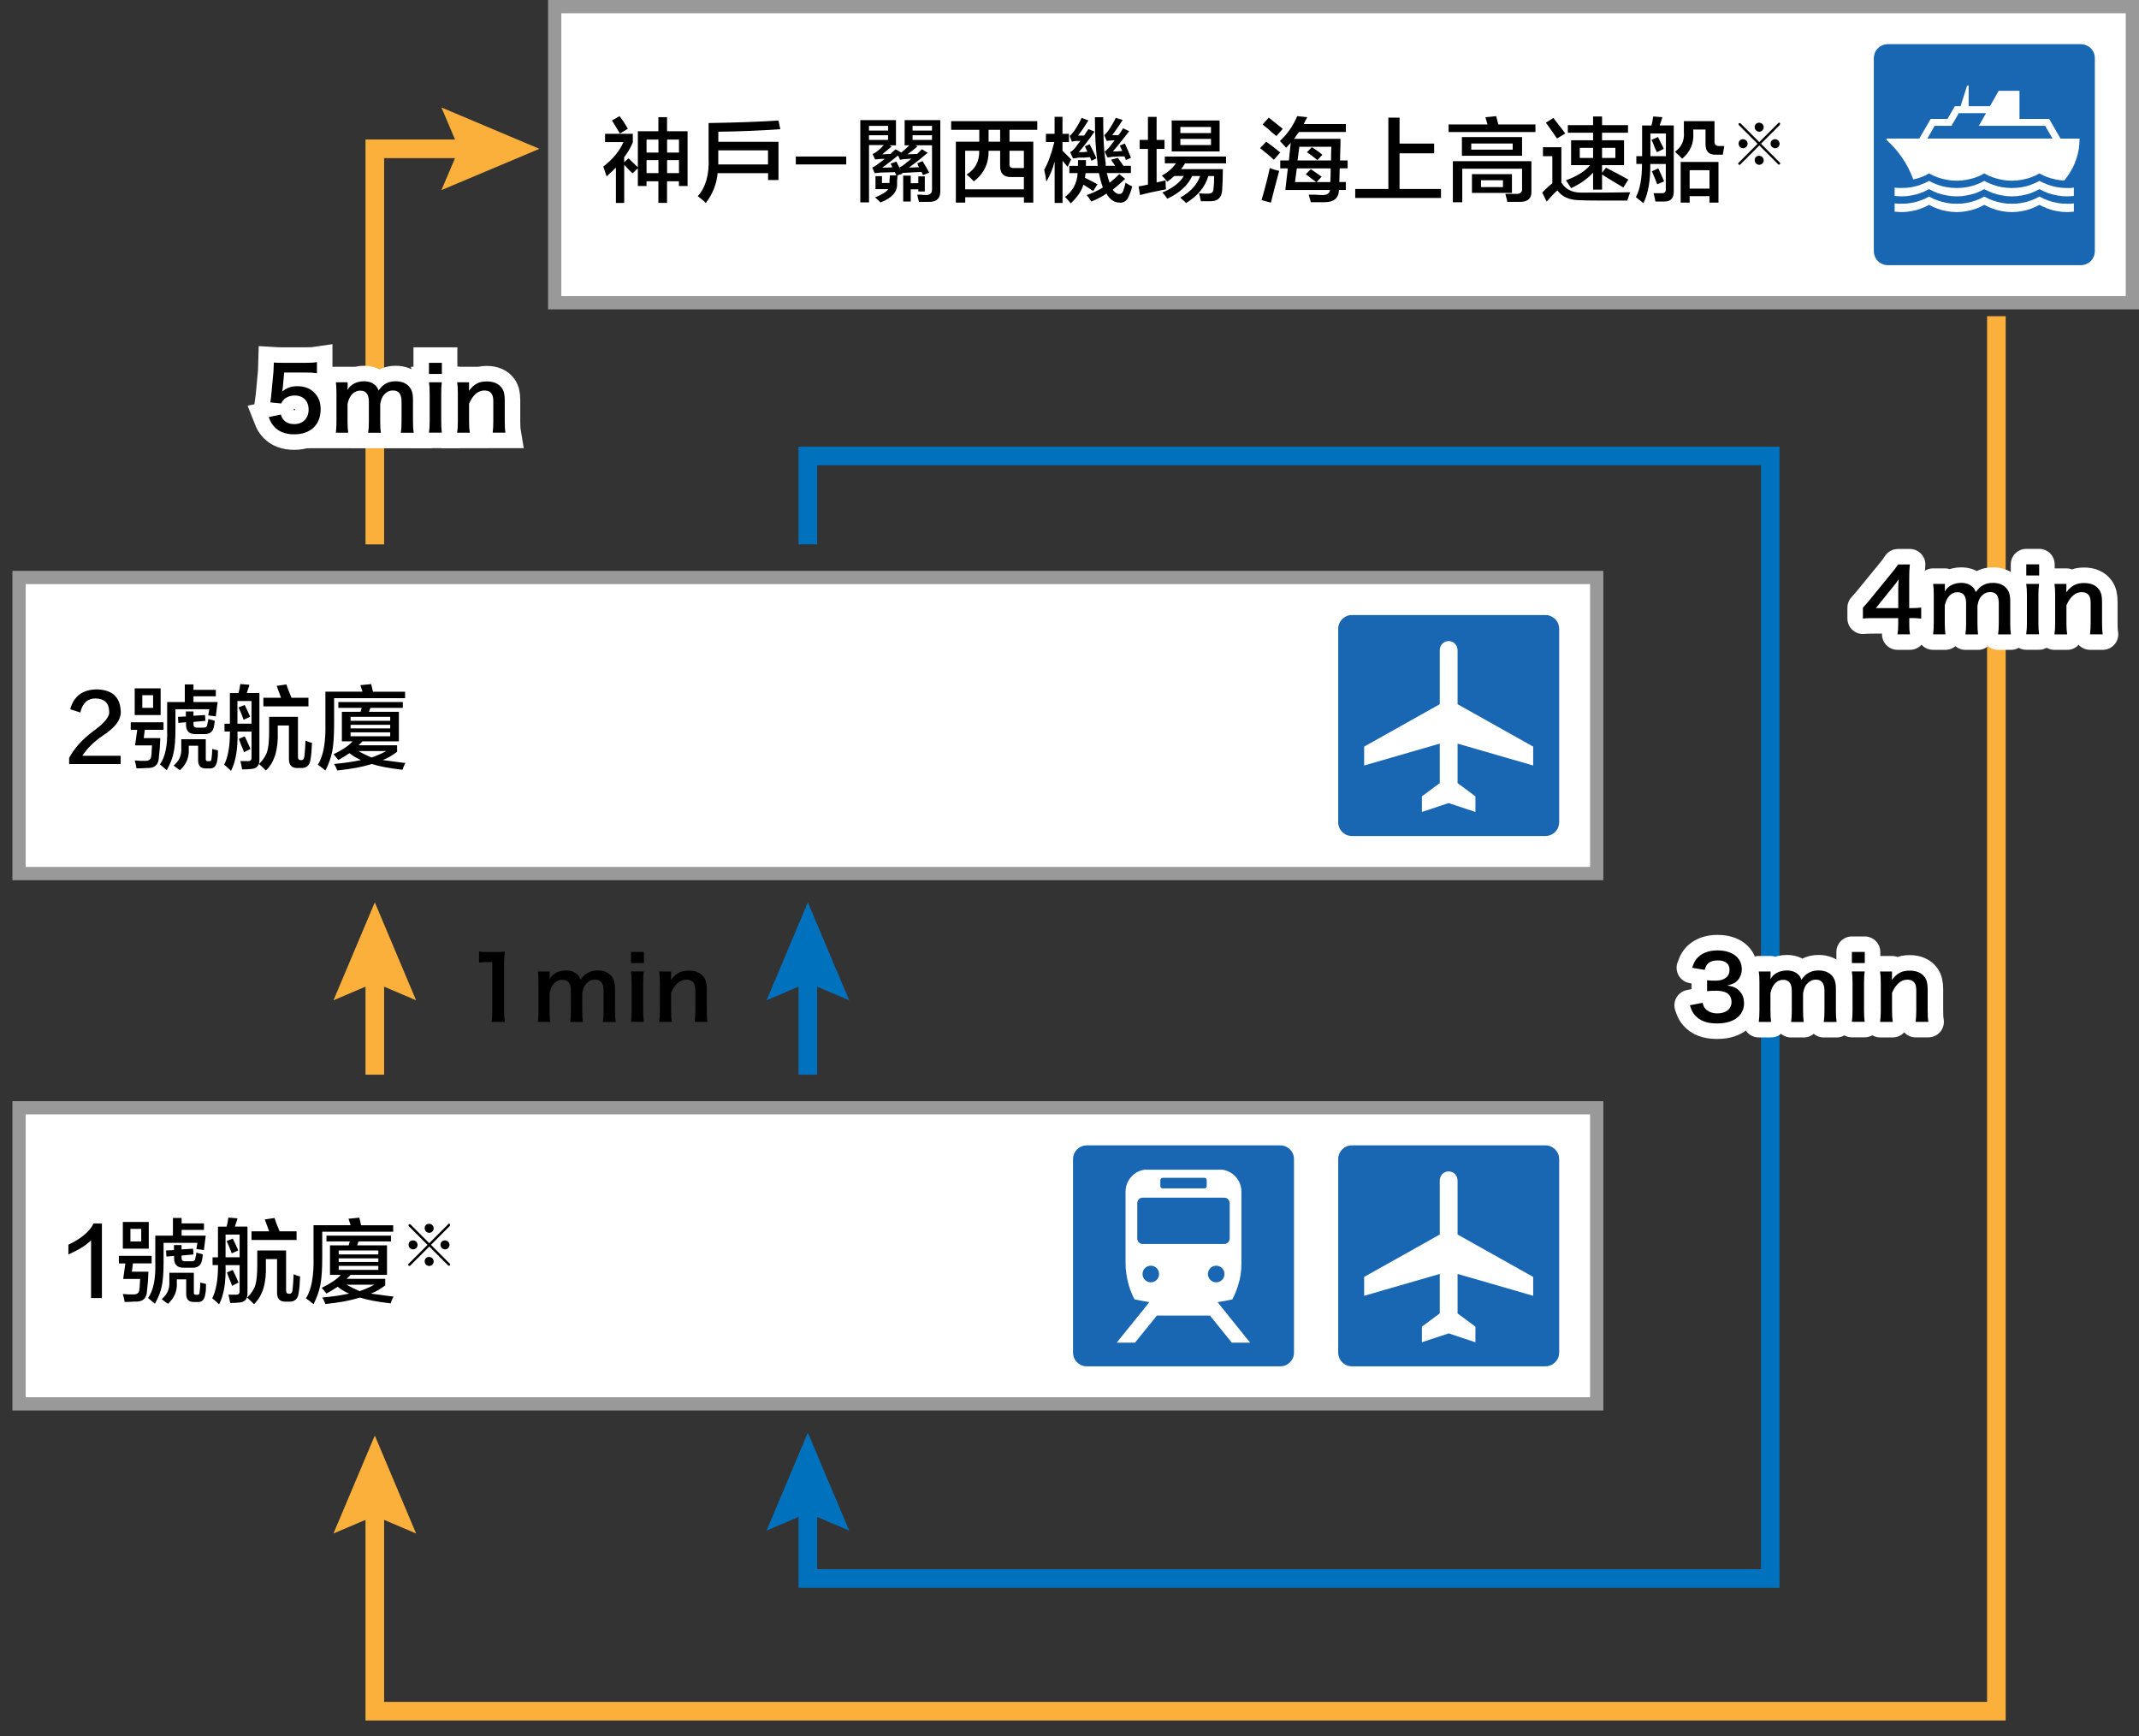
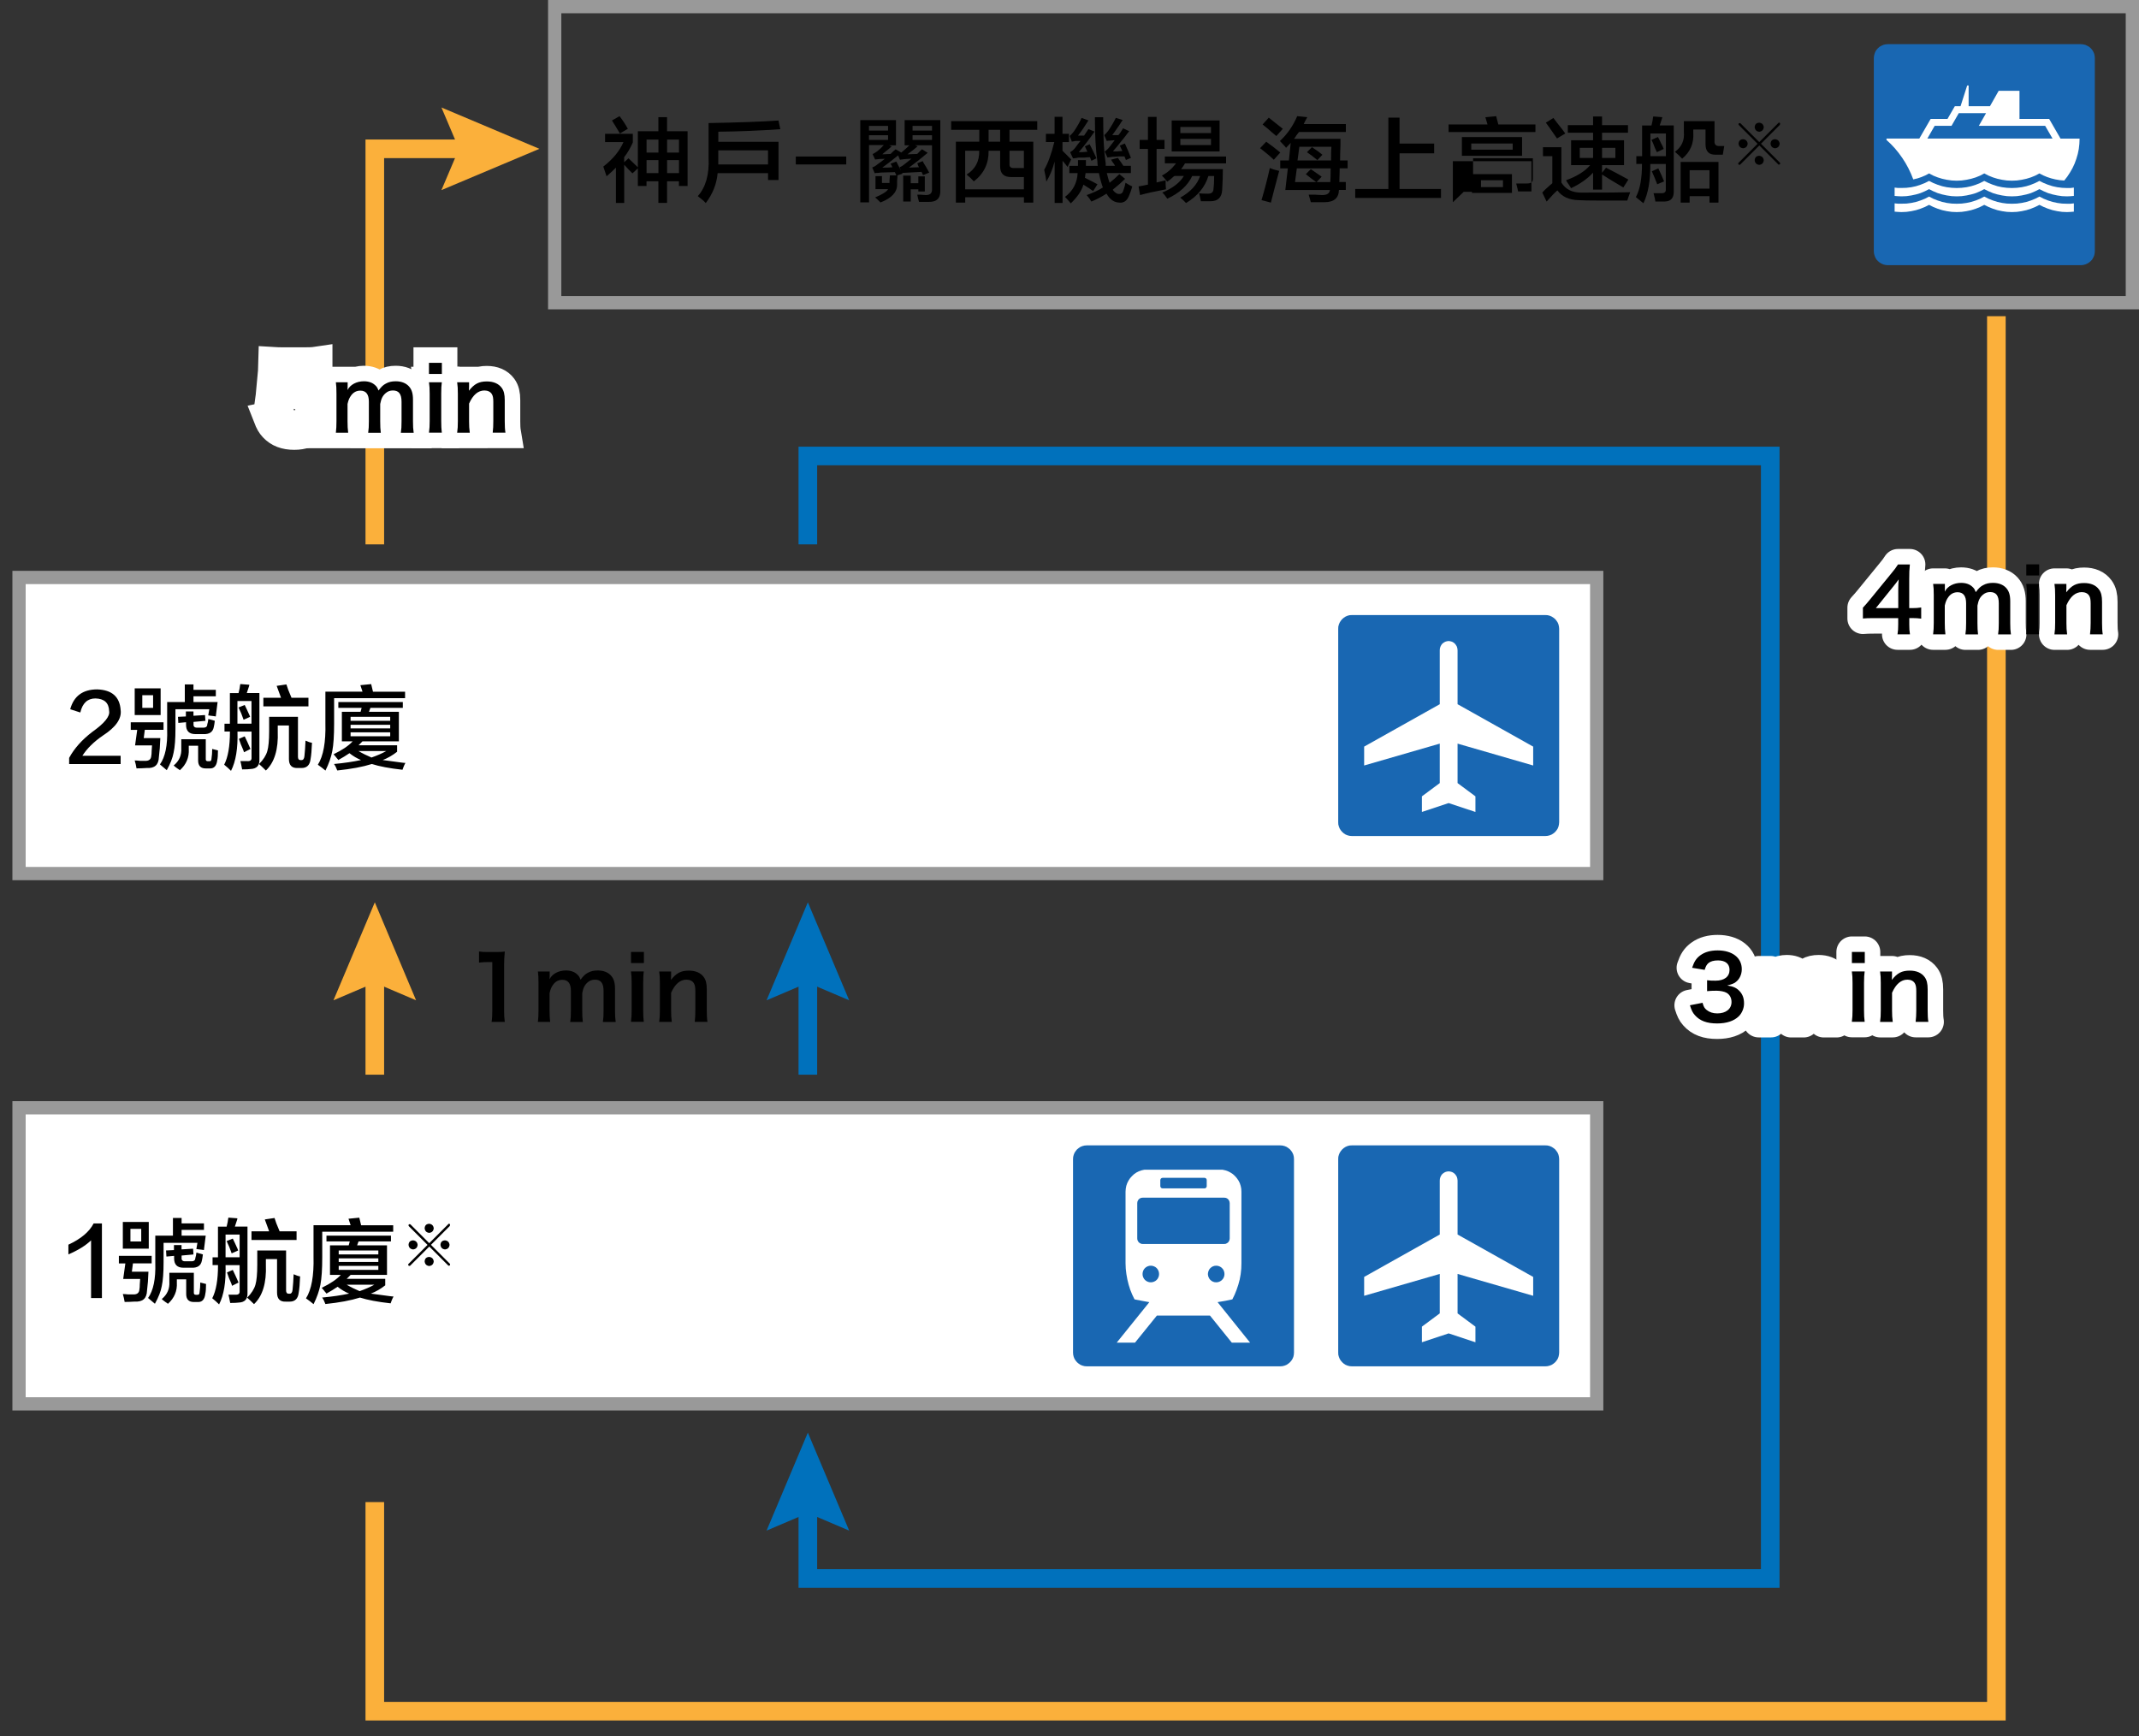
<svg xmlns="http://www.w3.org/2000/svg" id="_レイヤー_1" data-name="レイヤー 1" width="400" height="324.64" viewBox="0 0 400 324.64">
  <rect x="0" y="0" width="400" height="324.64" fill="#333333" stroke="none" />
  <defs>
    <style>
      .cls-1 {
        fill: #1967b2;
      }

      .cls-1, .cls-2, .cls-3, .cls-4, .cls-5, .cls-6, .cls-7 {
        stroke-width: 0px;
      }

      .cls-2, .cls-8, .cls-9, .cls-10, .cls-11 {
        fill: none;
      }

      .cls-8, .cls-9 {
        stroke: #fff;
        stroke-width: 5.8px;
      }

      .cls-3 {
        fill: #fbb03b;
      }

      .cls-4 {
        fill: #999;
      }

      .cls-5 {
        fill: #000;
      }

      .cls-9 {
        stroke-linecap: round;
        stroke-linejoin: round;
      }

      .cls-10 {
        stroke: #0071bc;
      }

      .cls-10, .cls-11 {
        stroke-miterlimit: 10;
        stroke-width: 3.48px;
      }

      .cls-6 {
        fill: #fff;
      }

      .cls-11 {
        stroke: #fbb03b;
      }

      .cls-7 {
        fill: #0071bc;
      }
    </style>
  </defs>
  <rect class="cls-2" width="400" height="324.64" />
  <g>
-     <rect class="cls-6" x="103.73" y="1.24" width="295.03" height="55.37" />
    <path class="cls-4" d="M397.52,2.48v52.89H104.97V2.48h292.55M400,0H102.49v57.85h297.51V0h0Z" />
  </g>
  <g>
    <polygon class="cls-1" points="353 49.59 352.58 49.55 352.19 49.45 351.82 49.29 351.47 49.07 351.18 48.82 350.91 48.53 350.7 48.18 350.56 47.82 350.45 47.42 350.41 47 350.41 10.84 350.45 10.43 350.56 10.02 350.7 9.65 350.91 9.32 351.18 9.02 351.47 8.76 351.82 8.56 352.19 8.39 352.58 8.3 353 8.26 389.15 8.26 389.56 8.3 389.96 8.39 390.33 8.56 390.68 8.76 390.98 9.02 391.24 9.32 391.44 9.65 391.61 10.02 391.7 10.43 391.74 10.84 391.74 47 391.7 47.42 391.61 47.82 391.44 48.18 391.24 48.53 390.98 48.82 390.68 49.07 390.33 49.29 389.96 49.45 389.56 49.55 389.15 49.59 353 49.59" />
    <path class="cls-6" d="M354.3,35.08l.63.07h.65s.93-.03.93-.03l.91-.11.88-.19.84-.27.83-.33.77-.39.78.39.83.33.84.27.88.19.91.11.93.04.93-.04.9-.11.88-.19.86-.27.81-.33.77-.39.8.39.82.33.84.27.88.19.9.11.93.04.93-.04.9-.11.88-.19.85-.27.81-.33.78-.39.79.39.82.33.85.27.88.19.89.11.93.04h.65s.63-.08.63-.08v1.56l-.63.05-.65.03-.93-.04-.89-.13-.88-.19-.85-.25-.82-.35-.79-.39-.78.39-.81.35-.85.25-.88.19-.9.13-.93.04-.93-.04-.9-.13-.88-.19-.84-.25-.82-.35-.8-.39-.77.39-.81.35-.86.25-.88.19-.9.13-.93.04-.93-.04-.91-.13-.88-.19-.84-.25-.83-.35-.78-.39-.77.39-.83.35-.84.25-.88.19-.91.13-.93.04-.65-.03-.63-.05v-1.56ZM354.3,38.03l.63.06h.65s.93-.02.93-.02l.91-.12.88-.19.84-.27.83-.33.77-.4.78.4.83.33.84.27.88.19.91.12.93.03.93-.03.9-.12.88-.19.86-.27.81-.33.77-.4.8.4.82.33.84.27.88.19.9.12.93.03.93-.03.9-.12.88-.19.85-.27.81-.33.78-.4.79.4.82.33.85.27.88.19.89.12.93.03h.65s.63-.07.63-.07v1.55l-.63.05-.65.03-.93-.04-.89-.13-.88-.19-.85-.27-.82-.33-.79-.39-.78.39-.81.33-.85.27-.88.19-.9.13-.93.04-.93-.04-.9-.13-.88-.19-.84-.27-.82-.33-.8-.39-.77.39-.81.33-.86.27-.88.19-.9.13-.93.04-.93-.04-.91-.13-.88-.19-.84-.27-.83-.33-.78-.39-.77.39-.83.33-.84.27-.88.19-.91.13-.93.04-.65-.03-.63-.05v-1.55Z" />
    <path class="cls-6" d="M360.42,25.91l1.37-2.38h3.15l1.36-2.37h5.1l-1.35,2.37h12.4l1.38,2.38h-23.41ZM385.32,25.91l-2.12-3.67h-5.55v-5.26h-3.89l-1.63,2.88h-3.99v-3.87h-.27l-1.24,3.87h-1.07l-1.37,2.38h-3.15l-2.12,3.67h-6.14v.26l.82.77.76.81.71.87.66.91.6.94.55,1,.48,1.02.43,1.06.78-.19.75-.25.73-.31.7-.37.77.41.83.33.84.26.88.19.91.13.93.04.93-.04.9-.13.88-.19.86-.26.81-.33.78-.41.79.41.82.33.84.26.88.19.9.13.93.04.93-.04.9-.13.88-.19.85-.26.81-.33.78-.41.71.37.74.31.77.25.77.19.82.14.83.07.57-.73.51-.78.46-.8.4-.86.32-.88.27-.92.19-.93.11-.96.04-.98h-3.58Z" />
  </g>
  <g>
    <rect class="cls-6" x="3.56" y="107.99" width="295.03" height="55.37" />
    <path class="cls-4" d="M297.35,109.23v52.89H4.8v-52.89h292.55M299.83,106.75H2.32v57.85h297.51v-57.85h0Z" />
  </g>
  <g>
    <rect class="cls-6" x="3.56" y="207.16" width="295.03" height="55.37" />
    <path class="cls-4" d="M297.35,208.4v52.89H4.8v-52.89h292.55M299.83,205.92H2.32v57.85h297.51v-57.85h0Z" />
  </g>
  <g>
    <polygon class="cls-1" points="203.24 255.51 202.82 255.48 202.42 255.38 202.05 255.23 201.72 255.01 201.41 254.75 201.16 254.45 200.94 254.12 200.79 253.75 200.69 253.34 200.66 252.94 200.66 216.77 200.69 216.34 200.79 215.95 200.94 215.58 201.16 215.25 201.41 214.94 201.72 214.69 202.05 214.47 202.42 214.32 202.82 214.22 203.24 214.19 239.4 214.19 239.82 214.22 240.22 214.32 240.59 214.47 240.92 214.69 241.23 214.94 241.49 215.25 241.7 215.58 241.86 215.95 241.95 216.34 241.98 216.77 241.98 252.94 241.95 253.34 241.86 253.75 241.7 254.12 241.49 254.45 241.23 254.75 240.92 255.01 240.59 255.23 240.22 255.38 239.82 255.48 239.4 255.51 203.24 255.51" />
    <path class="cls-6" d="M225.88,238.25l.04-.31.09-.3.14-.27.19-.23.23-.19.26-.14.28-.09.32-.03.31.03.29.09.26.14.23.19.2.23.14.27.09.3.03.31-.03.32-.09.28-.14.27-.2.23-.23.19-.26.14-.29.09-.31.03-.32-.03-.28-.09-.26-.14-.23-.19-.19-.23-.14-.27-.09-.28-.04-.32ZM215.21,239.8l-.32-.03-.28-.09-.27-.14-.23-.19-.19-.23-.14-.27-.09-.28-.03-.32.03-.31.09-.3.14-.27.19-.23.23-.19.27-.14.28-.09.32-.03.3.03.29.09.27.14.23.19.19.23.14.27.09.3.03.31-.03.32-.09.28-.14.27-.19.23-.23.19-.27.14-.29.09-.3.03ZM212.67,231.59v-6.6l.03-.27.11-.25.15-.21.22-.16.24-.1.28-.03h15.23l.28.03.25.1.2.16.16.21.1.25.04.27v6.6l-.04.28-.1.24-.16.22-.2.15-.25.12-.28.03h-15.23l-.28-.03-.24-.12-.22-.15-.15-.22-.11-.24-.03-.28ZM216.98,220.68l.04-.16.09-.14.13-.08.16-.04h7.85l.17.04.12.08.09.14.03.16v1.15l-.03.15-.09.13-.12.09-.17.03h-7.85l-.16-.03-.13-.09-.09-.13-.04-.15v-1.15ZM227.72,243.5l1.38-.23,1.35-.28.43-.88.37-.92.32-.95.26-.97.18-.99.11-1.03.03-1.04v-13.35l-.03-.56-.11-.54-.17-.52-.24-.47-.3-.44-.34-.39-.39-.36-.45-.3-.47-.24-.5-.18-.54-.12h-14.6l-.54.12-.51.18-.47.24-.43.3-.38.36-.35.39-.29.44-.24.47-.18.52-.1.54-.04.56v13.35l.04,1.04.12,1.02.18,1,.24.97.3.95.37.91.43.89,1.38.27,1.39.25-6.1,7.57h3.42l4.09-5.06h9.93l4.08,5.06h3.42l-6.07-7.56Z" />
  </g>
  <g>
    <polygon class="cls-1" points="252.82 156.34 252.4 156.31 252 156.21 251.63 156.06 251.29 155.84 251 155.58 250.74 155.28 250.53 154.95 250.38 154.58 250.27 154.18 250.25 153.76 250.25 117.59 250.27 117.17 250.38 116.77 250.53 116.41 250.74 116.08 251 115.77 251.29 115.52 251.63 115.3 252 115.14 252.4 115.04 252.82 115.02 288.99 115.02 289.39 115.04 289.8 115.14 290.17 115.3 290.51 115.52 290.82 115.77 291.07 116.08 291.29 116.41 291.44 116.77 291.53 117.17 291.57 117.59 291.57 153.76 291.53 154.18 291.44 154.58 291.29 154.95 291.07 155.28 290.82 155.58 290.51 155.84 290.17 156.06 289.8 156.21 289.39 156.31 288.99 156.34 252.82 156.34" />
    <polygon class="cls-6" points="270.9 119.87 271.23 119.92 271.55 120.01 271.83 120.17 272.07 120.37 272.27 120.63 272.44 120.92 272.53 121.25 272.57 121.6 272.57 131.69 286.71 139.62 286.71 143.15 272.57 139.06 272.57 146.44 275.91 148.92 275.91 151.84 270.9 150.18 265.9 151.84 265.9 148.92 269.24 146.44 269.24 139.06 255.1 143.15 255.1 139.62 269.24 131.69 269.24 121.6 269.27 121.25 269.37 120.92 269.52 120.63 269.72 120.37 269.98 120.17 270.26 120.01 270.56 119.92 270.9 119.87" />
  </g>
  <g>
    <polygon class="cls-1" points="252.82 255.51 252.4 255.48 252 255.38 251.63 255.23 251.29 255.01 251 254.75 250.74 254.45 250.53 254.12 250.38 253.75 250.27 253.35 250.25 252.94 250.25 216.76 250.27 216.34 250.38 215.94 250.53 215.58 250.74 215.25 251 214.94 251.29 214.69 251.63 214.47 252 214.31 252.4 214.21 252.82 214.19 288.99 214.19 289.39 214.21 289.8 214.31 290.17 214.47 290.51 214.69 290.82 214.94 291.07 215.25 291.29 215.58 291.44 215.94 291.53 216.34 291.57 216.76 291.57 252.94 291.53 253.35 291.44 253.75 291.29 254.12 291.07 254.45 290.82 254.75 290.51 255.01 290.17 255.23 289.8 255.38 289.39 255.48 288.99 255.51 252.82 255.51" />
    <polygon class="cls-6" points="270.9 219.05 271.23 219.09 271.55 219.18 271.83 219.34 272.07 219.54 272.27 219.8 272.44 220.09 272.53 220.43 272.57 220.77 272.57 230.86 286.71 238.79 286.71 242.32 272.57 238.23 272.57 245.61 275.91 248.09 275.91 251.01 270.9 249.35 265.9 251.01 265.9 248.09 269.24 245.61 269.24 238.23 255.1 242.32 255.1 238.79 269.24 230.86 269.24 220.77 269.27 220.43 269.37 220.09 269.52 219.8 269.72 219.54 269.98 219.34 270.26 219.18 270.56 219.09 270.9 219.05" />
  </g>
  <g>
    <polyline class="cls-11" points="70.09 101.8 70.09 27.83 88.41 27.83" />
    <polygon class="cls-3" points="82.55 35.55 85.83 27.83 82.55 20.1 100.87 27.83 82.55 35.55" />
  </g>
  <g>
    <line class="cls-11" x1="70.09" y1="200.97" x2="70.09" y2="181.19" />
    <polygon class="cls-3" points="77.81 187.06 70.09 183.77 62.36 187.06 70.09 168.74 77.81 187.06" />
  </g>
  <g>
    <polyline class="cls-11" points="70.09 280.9 70.09 320 373.33 320 373.33 59.13" />
-     <polygon class="cls-3" points="62.36 286.77 70.09 283.48 77.81 286.77 70.09 268.45 62.36 286.77" />
  </g>
  <g>
    <line class="cls-10" x1="151.07" y1="200.97" x2="151.07" y2="181.19" />
    <polygon class="cls-7" points="158.8 187.06 151.07 183.77 143.35 187.06 151.07 168.74 158.8 187.06" />
  </g>
  <g>
    <polyline class="cls-10" points="151.07 101.8 151.07 85.27 331.04 85.27 331.04 295.18 151.07 295.18 151.07 280.36" />
    <polygon class="cls-7" points="158.8 286.23 151.07 282.94 143.35 286.23 151.07 267.91 158.8 286.23" />
  </g>
  <g>
    <path class="cls-5" d="M91.93,191.09c.1-.64.13-1.28.13-2.13v-9.05h-.79c-.61,0-1.08.03-1.69.1v-2.08c.51.08.87.1,1.64.1h1.51c.84,0,1.08-.02,1.67-.08-.1.97-.13,1.72-.13,2.71v8.31c0,.87.03,1.46.13,2.13h-2.48Z" />
    <path class="cls-5" d="M100.59,191.09c.08-.71.11-1.25.11-2.13v-5.16c0-1.03-.03-1.51-.11-2.13h2.2v.84c0,.1,0,.34-.02.61.48-1,1.69-1.64,3.05-1.64.89,0,1.61.25,2.12.74.3.26.43.48.62.99.56-.74.87-1.03,1.38-1.3.54-.3,1.1-.43,1.84-.43,1.05,0,1.9.33,2.46.94.54.59.77,1.33.77,2.5v4.06c0,.92.03,1.46.13,2.13h-2.4c.1-.67.13-1.17.13-2.13v-3.68c0-1.44-.51-2.1-1.61-2.1-.54,0-.95.15-1.35.49-.57.49-.84,1.02-1.03,2.04v3.25c0,.9.03,1.46.11,2.13h-2.36c.1-.69.13-1.2.13-2.13v-3.68c0-1.38-.53-2.07-1.59-2.07-.69,0-1.25.28-1.69.85-.36.48-.53.85-.71,1.64v3.25c0,.89.03,1.38.11,2.13h-2.31Z" />
    <path class="cls-5" d="M120.41,178.02v2.08h-2.41v-2.08h2.41ZM120.39,181.66c-.08.61-.11,1.15-.11,2.15v5.12c0,.9.03,1.46.11,2.15h-2.4c.1-.74.13-1.31.13-2.13v-5.16c0-.9-.03-1.46-.13-2.13h2.4Z" />
    <path class="cls-5" d="M123.27,191.09c.1-.71.13-1.21.13-2.13v-5.16c0-.9-.03-1.46-.13-2.13h2.23v.87c0,.25,0,.3-.03.71,1-1.28,1.87-1.74,3.35-1.74,1.26,0,2.2.41,2.79,1.21.39.54.56,1.2.56,2.3v3.94c0,.9.03,1.53.13,2.13h-2.38c.08-.74.11-1.3.11-2.13v-3.64c0-.69-.08-1.13-.28-1.45-.26-.43-.76-.67-1.38-.67-1.18,0-2.15.82-2.87,2.45v3.32c0,.8.03,1.43.13,2.13h-2.36Z" />
  </g>
  <g>
    <g>
      <path class="cls-9" d="M318.38,187.52c.21.76.36,1.02.77,1.35.54.43,1.2.64,1.99.64,1.62,0,2.66-.84,2.66-2.13,0-.75-.33-1.38-.92-1.72-.39-.23-1.17-.39-1.89-.39s-1.2.02-1.76.08v-2.04c.53.07.89.08,1.59.08,1.64,0,2.61-.76,2.61-2.02,0-1.13-.77-1.77-2.17-1.77-.8,0-1.4.18-1.79.51-.33.31-.49.59-.69,1.26l-2.35-.39c.41-1.21.79-1.79,1.56-2.35.84-.61,1.9-.9,3.22-.9,2.74,0,4.51,1.38,4.51,3.51,0,.99-.43,1.89-1.13,2.41-.36.28-.72.41-1.59.64,1.17.18,1.77.46,2.35,1.1.54.61.79,1.3.79,2.27,0,.89-.38,1.79-.99,2.4-.9.87-2.28,1.33-4.04,1.33-1.92,0-3.23-.49-4.17-1.56-.41-.46-.62-.89-.92-1.84l2.35-.46Z" />
      <path class="cls-9" d="M328.9,191.09c.08-.71.12-1.25.12-2.13v-5.16c0-1.03-.03-1.51-.12-2.13h2.2v.84c0,.1,0,.34-.02.61.48-1,1.69-1.64,3.05-1.64.89,0,1.61.25,2.12.74.3.26.43.48.62.99.56-.74.87-1.03,1.38-1.3.54-.3,1.1-.43,1.84-.43,1.05,0,1.9.33,2.46.94.54.59.77,1.33.77,2.5v4.06c0,.92.03,1.46.13,2.13h-2.4c.1-.67.13-1.17.13-2.13v-3.68c0-1.44-.51-2.1-1.61-2.1-.54,0-.95.15-1.35.49-.58.49-.84,1.02-1.04,2.04v3.25c0,.9.03,1.46.12,2.13h-2.36c.1-.69.13-1.2.13-2.13v-3.68c0-1.38-.53-2.07-1.59-2.07-.69,0-1.25.28-1.69.85-.36.48-.53.85-.71,1.64v3.25c0,.89.03,1.38.12,2.13h-2.32Z" />
      <path class="cls-9" d="M348.72,178.02v2.08h-2.41v-2.08h2.41ZM348.7,181.66c-.08.61-.12,1.15-.12,2.15v5.12c0,.9.03,1.46.12,2.15h-2.4c.1-.74.13-1.31.13-2.13v-5.16c0-.9-.03-1.46-.13-2.13h2.4Z" />
      <path class="cls-9" d="M351.58,191.09c.1-.71.13-1.21.13-2.13v-5.16c0-.9-.03-1.46-.13-2.13h2.23v.87c0,.25,0,.3-.03.71,1-1.28,1.87-1.74,3.35-1.74,1.26,0,2.2.41,2.79,1.21.39.54.56,1.2.56,2.3v3.94c0,.9.03,1.53.13,2.13h-2.38c.08-.74.12-1.3.12-2.13v-3.64c0-.69-.08-1.13-.28-1.45-.26-.43-.75-.67-1.38-.67-1.18,0-2.15.82-2.87,2.45v3.32c0,.8.03,1.43.13,2.13h-2.36Z" />
    </g>
    <g>
      <path class="cls-5" d="M318.38,187.52c.21.76.36,1.02.77,1.35.54.43,1.2.64,1.99.64,1.62,0,2.66-.84,2.66-2.13,0-.75-.33-1.38-.92-1.72-.39-.23-1.17-.39-1.89-.39s-1.2.02-1.76.08v-2.04c.53.07.89.08,1.59.08,1.64,0,2.61-.76,2.61-2.02,0-1.13-.77-1.77-2.17-1.77-.8,0-1.4.18-1.79.51-.33.31-.49.59-.69,1.26l-2.35-.39c.41-1.21.79-1.79,1.56-2.35.84-.61,1.9-.9,3.22-.9,2.74,0,4.51,1.38,4.51,3.51,0,.99-.43,1.89-1.13,2.41-.36.28-.72.41-1.59.64,1.17.18,1.77.46,2.35,1.1.54.61.79,1.3.79,2.27,0,.89-.38,1.79-.99,2.4-.9.87-2.28,1.33-4.04,1.33-1.92,0-3.23-.49-4.17-1.56-.41-.46-.62-.89-.92-1.84l2.35-.46Z" />
-       <path class="cls-5" d="M328.9,191.09c.08-.71.12-1.25.12-2.13v-5.16c0-1.03-.03-1.51-.12-2.13h2.2v.84c0,.1,0,.34-.02.61.48-1,1.69-1.64,3.05-1.64.89,0,1.61.25,2.12.74.3.26.43.48.62.99.56-.74.87-1.03,1.38-1.3.54-.3,1.1-.43,1.84-.43,1.05,0,1.9.33,2.46.94.54.59.77,1.33.77,2.5v4.06c0,.92.03,1.46.13,2.13h-2.4c.1-.67.13-1.17.13-2.13v-3.68c0-1.44-.51-2.1-1.61-2.1-.54,0-.95.15-1.35.49-.58.49-.84,1.02-1.04,2.04v3.25c0,.9.03,1.46.12,2.13h-2.36c.1-.69.13-1.2.13-2.13v-3.68c0-1.38-.53-2.07-1.59-2.07-.69,0-1.25.28-1.69.85-.36.48-.53.85-.71,1.64v3.25c0,.89.03,1.38.12,2.13h-2.32Z" />
      <path class="cls-5" d="M348.72,178.02v2.08h-2.41v-2.08h2.41ZM348.7,181.66c-.08.61-.12,1.15-.12,2.15v5.12c0,.9.03,1.46.12,2.15h-2.4c.1-.74.13-1.31.13-2.13v-5.16c0-.9-.03-1.46-.13-2.13h2.4Z" />
      <path class="cls-5" d="M351.58,191.09c.1-.71.13-1.21.13-2.13v-5.16c0-.9-.03-1.46-.13-2.13h2.23v.87c0,.25,0,.3-.03.71,1-1.28,1.87-1.74,3.35-1.74,1.26,0,2.2.41,2.79,1.21.39.54.56,1.2.56,2.3v3.94c0,.9.03,1.53.13,2.13h-2.38c.08-.74.12-1.3.12-2.13v-3.64c0-.69-.08-1.13-.28-1.45-.26-.43-.75-.67-1.38-.67-1.18,0-2.15.82-2.87,2.45v3.32c0,.8.03,1.43.13,2.13h-2.36Z" />
    </g>
  </g>
  <g>
    <g>
      <path class="cls-8" d="M52.51,77.52c.15.48.26.69.49.95.46.56,1.15.84,2.02.84,1.63,0,2.69-1.08,2.69-2.71s-1.02-2.64-2.58-2.64c-.8,0-1.53.26-2.04.75-.23.23-.35.38-.49.74l-2.05-.2c.16-1.17.18-1.25.21-1.71l.38-4.07c.02-.3.05-.85.07-1.67.49.03.87.05,1.74.05h4.04c1.13,0,1.54-.02,2.28-.13v2.07c-.72-.1-1.36-.13-2.27-.13h-3.86l-.26,2.87c-.02.13-.05.36-.1.69.8-.69,1.67-1,2.81-1,1.33,0,2.4.39,3.2,1.23.8.79,1.17,1.77,1.17,3.09,0,2.89-1.89,4.68-4.94,4.68-1.63,0-2.84-.46-3.74-1.43-.44-.48-.67-.87-1.03-1.79l2.27-.48Z" />
      <path class="cls-8" d="M62.81,80.91c.08-.71.11-1.25.11-2.13v-5.16c0-1.03-.03-1.51-.11-2.13h2.2v.84c0,.1,0,.34-.02.61.48-1,1.69-1.64,3.05-1.64.89,0,1.61.25,2.12.74.3.26.43.48.62.99.56-.74.87-1.03,1.38-1.3.54-.3,1.1-.43,1.84-.43,1.05,0,1.9.33,2.46.94.54.59.77,1.33.77,2.5v4.06c0,.92.03,1.46.13,2.13h-2.4c.1-.67.13-1.17.13-2.13v-3.68c0-1.44-.51-2.1-1.61-2.1-.54,0-.95.15-1.35.49-.57.49-.84,1.02-1.03,2.04v3.25c0,.9.03,1.46.11,2.13h-2.36c.1-.69.13-1.2.13-2.13v-3.68c0-1.38-.53-2.07-1.59-2.07-.69,0-1.25.28-1.69.85-.36.48-.53.85-.71,1.64v3.25c0,.89.03,1.38.12,2.13h-2.31Z" />
      <path class="cls-8" d="M82.63,67.85v2.08h-2.41v-2.08h2.41ZM82.62,71.49c-.08.61-.11,1.15-.11,2.15v5.12c0,.9.03,1.46.11,2.15h-2.4c.1-.74.13-1.31.13-2.13v-5.16c0-.9-.03-1.46-.13-2.13h2.4Z" />
      <path class="cls-8" d="M85.49,80.91c.1-.71.13-1.21.13-2.13v-5.16c0-.9-.03-1.46-.13-2.13h2.23v.87c0,.25,0,.3-.03.71,1-1.28,1.87-1.74,3.35-1.74,1.26,0,2.2.41,2.79,1.21.39.54.56,1.2.56,2.3v3.94c0,.9.03,1.53.13,2.13h-2.38c.08-.74.11-1.3.11-2.13v-3.65c0-.69-.08-1.13-.28-1.44-.26-.43-.76-.67-1.38-.67-1.18,0-2.15.82-2.87,2.45v3.32c0,.8.03,1.43.13,2.13h-2.36Z" />
    </g>
    <g>
-       <path class="cls-5" d="M52.51,77.52c.15.48.26.69.49.95.46.56,1.15.84,2.02.84,1.63,0,2.69-1.08,2.69-2.71s-1.02-2.64-2.58-2.64c-.8,0-1.53.26-2.04.75-.23.23-.35.38-.49.74l-2.05-.2c.16-1.17.18-1.25.21-1.71l.38-4.07c.02-.3.05-.85.07-1.67.49.03.87.05,1.74.05h4.04c1.13,0,1.54-.02,2.28-.13v2.07c-.72-.1-1.36-.13-2.27-.13h-3.86l-.26,2.87c-.02.13-.05.36-.1.69.8-.69,1.67-1,2.81-1,1.33,0,2.4.39,3.2,1.23.8.79,1.17,1.77,1.17,3.09,0,2.89-1.89,4.68-4.94,4.68-1.63,0-2.84-.46-3.74-1.43-.44-.48-.67-.87-1.03-1.79l2.27-.48Z" />
      <path class="cls-5" d="M62.81,80.91c.08-.71.11-1.25.11-2.13v-5.16c0-1.03-.03-1.51-.11-2.13h2.2v.84c0,.1,0,.34-.02.61.48-1,1.69-1.64,3.05-1.64.89,0,1.61.25,2.12.74.3.26.43.48.62.99.56-.74.87-1.03,1.38-1.3.54-.3,1.1-.43,1.84-.43,1.05,0,1.9.33,2.46.94.54.59.77,1.33.77,2.5v4.06c0,.92.03,1.46.13,2.13h-2.4c.1-.67.13-1.17.13-2.13v-3.68c0-1.44-.51-2.1-1.61-2.1-.54,0-.95.15-1.35.49-.57.49-.84,1.02-1.03,2.04v3.25c0,.9.03,1.46.11,2.13h-2.36c.1-.69.13-1.2.13-2.13v-3.68c0-1.38-.53-2.07-1.59-2.07-.69,0-1.25.28-1.69.85-.36.48-.53.85-.71,1.64v3.25c0,.89.03,1.38.12,2.13h-2.31Z" />
      <path class="cls-5" d="M82.63,67.85v2.08h-2.41v-2.08h2.41ZM82.62,71.49c-.08.61-.11,1.15-.11,2.15v5.12c0,.9.03,1.46.11,2.15h-2.4c.1-.74.13-1.31.13-2.13v-5.16c0-.9-.03-1.46-.13-2.13h2.4Z" />
      <path class="cls-5" d="M85.49,80.91c.1-.71.13-1.21.13-2.13v-5.16c0-.9-.03-1.46-.13-2.13h2.23v.87c0,.25,0,.3-.03.71,1-1.28,1.87-1.74,3.35-1.74,1.26,0,2.2.41,2.79,1.21.39.54.56,1.2.56,2.3v3.94c0,.9.03,1.53.13,2.13h-2.38c.08-.74.11-1.3.11-2.13v-3.65c0-.69-.08-1.13-.28-1.44-.26-.43-.76-.67-1.38-.67-1.18,0-2.15.82-2.87,2.45v3.32c0,.8.03,1.43.13,2.13h-2.36Z" />
    </g>
  </g>
  <g>
    <g>
      <path class="cls-9" d="M359.27,115.69c-.61-.08-.95-.1-1.64-.11h-.59v1.17c0,.84.03,1.26.13,1.87h-2.33c.1-.57.13-1.08.13-1.9v-1.13h-4.55c-.97,0-1.49.02-2.05.07v-2.02c.56-.61.74-.82,1.31-1.51l3.89-4.76c.72-.87.99-1.22,1.36-1.81h2.22c-.1.95-.12,1.53-.12,2.77v5.39h.58c.66,0,1.05-.03,1.66-.12v2.1ZM354.98,110.32c0-.77.02-1.3.08-1.97-.33.48-.53.74-1.12,1.46l-3.15,3.91h4.19v-3.4Z" />
      <path class="cls-9" d="M361.5,118.61c.08-.71.12-1.25.12-2.13v-5.16c0-1.03-.03-1.51-.12-2.13h2.2v.84c0,.1,0,.34-.02.61.48-1,1.69-1.64,3.05-1.64.89,0,1.61.25,2.12.74.3.26.43.48.62.99.56-.74.87-1.03,1.38-1.3.54-.3,1.1-.43,1.84-.43,1.05,0,1.91.33,2.46.94.54.59.77,1.33.77,2.5v4.06c0,.92.03,1.46.13,2.13h-2.4c.1-.67.13-1.17.13-2.13v-3.68c0-1.44-.51-2.1-1.61-2.1-.54,0-.95.15-1.35.49-.58.49-.84,1.02-1.03,2.04v3.25c0,.9.03,1.46.11,2.13h-2.36c.1-.69.13-1.2.13-2.13v-3.68c0-1.38-.53-2.07-1.59-2.07-.69,0-1.25.28-1.69.85-.36.48-.53.85-.71,1.64v3.25c0,.89.03,1.38.12,2.13h-2.32Z" />
-       <path class="cls-9" d="M381.33,105.54v2.08h-2.41v-2.08h2.41ZM381.31,109.19c-.08.61-.12,1.15-.12,2.15v5.12c0,.9.03,1.46.12,2.15h-2.4c.1-.74.13-1.31.13-2.13v-5.16c0-.9-.03-1.46-.13-2.13h2.4Z" />
      <path class="cls-9" d="M384.19,118.61c.1-.71.13-1.22.13-2.13v-5.16c0-.9-.03-1.46-.13-2.13h2.23v.87c0,.25,0,.3-.03.71,1-1.28,1.87-1.74,3.35-1.74,1.26,0,2.2.41,2.79,1.22.39.54.56,1.2.56,2.3v3.94c0,.9.03,1.53.13,2.13h-2.38c.08-.74.12-1.3.12-2.13v-3.64c0-.69-.08-1.13-.28-1.45-.26-.43-.75-.67-1.38-.67-1.18,0-2.15.82-2.87,2.45v3.32c0,.8.03,1.43.13,2.13h-2.36Z" />
    </g>
    <g>
      <path class="cls-5" d="M359.27,115.69c-.61-.08-.95-.1-1.64-.11h-.59v1.17c0,.84.03,1.26.13,1.87h-2.33c.1-.57.13-1.08.13-1.9v-1.13h-4.55c-.97,0-1.49.02-2.05.07v-2.02c.56-.61.74-.82,1.31-1.51l3.89-4.76c.72-.87.99-1.22,1.36-1.81h2.22c-.1.95-.12,1.53-.12,2.77v5.39h.58c.66,0,1.05-.03,1.66-.12v2.1ZM354.98,110.32c0-.77.02-1.3.08-1.97-.33.48-.53.74-1.12,1.46l-3.15,3.91h4.19v-3.4Z" />
      <path class="cls-5" d="M361.5,118.61c.08-.71.12-1.25.12-2.13v-5.16c0-1.03-.03-1.51-.12-2.13h2.2v.84c0,.1,0,.34-.02.61.48-1,1.69-1.64,3.05-1.64.89,0,1.61.25,2.12.74.3.26.43.48.62.99.56-.74.87-1.03,1.38-1.3.54-.3,1.1-.43,1.84-.43,1.05,0,1.91.33,2.46.94.54.59.77,1.33.77,2.5v4.06c0,.92.03,1.46.13,2.13h-2.4c.1-.67.13-1.17.13-2.13v-3.68c0-1.44-.51-2.1-1.61-2.1-.54,0-.95.15-1.35.49-.58.49-.84,1.02-1.03,2.04v3.25c0,.9.03,1.46.11,2.13h-2.36c.1-.69.13-1.2.13-2.13v-3.68c0-1.38-.53-2.07-1.59-2.07-.69,0-1.25.28-1.69.85-.36.48-.53.85-.71,1.64v3.25c0,.89.03,1.38.12,2.13h-2.32Z" />
      <path class="cls-5" d="M381.33,105.54v2.08h-2.41v-2.08h2.41ZM381.31,109.19c-.08.61-.12,1.15-.12,2.15v5.12c0,.9.03,1.46.12,2.15h-2.4c.1-.74.13-1.31.13-2.13v-5.16c0-.9-.03-1.46-.13-2.13h2.4Z" />
      <path class="cls-5" d="M384.19,118.61c.1-.71.13-1.22.13-2.13v-5.16c0-.9-.03-1.46-.13-2.13h2.23v.87c0,.25,0,.3-.03.71,1-1.28,1.87-1.74,3.35-1.74,1.26,0,2.2.41,2.79,1.22.39.54.56,1.2.56,2.3v3.94c0,.9.03,1.53.13,2.13h-2.38c.08-.74.12-1.3.12-2.13v-3.64c0-.69-.08-1.13-.28-1.45-.26-.43-.75-.67-1.38-.67-1.18,0-2.15.82-2.87,2.45v3.32c0,.8.03,1.43.13,2.13h-2.36Z" />
    </g>
  </g>
  <g>
    <path class="cls-5" d="M118.28,32.43c-.13-.13-.38-.38-.74-.74-.36-.4-.63-.7-.81-.88v7.14h-1.55v-6.6c-.54.54-1.12,1.08-1.75,1.62-.18-.54-.38-1.15-.61-1.82,1.8-1.39,3.05-2.92,3.77-4.58h-3.44v-1.55h5.19v1.62c-.45,1.03-.99,1.95-1.62,2.76v.94l.81-.74c.67.63,1.26,1.19,1.75,1.68v-6.74h3.84v-2.63h1.62v2.63h3.84v10.24h-1.62v-.88h-2.22v4.04h-1.62v-4.04h-2.22v.88h-1.62v-3.3l-1.01.94ZM115.92,24.96c-.5-.85-.99-1.66-1.48-2.43l1.42-.81c.58.76,1.1,1.55,1.55,2.36l-1.48.88ZM120.91,26.1v2.43h2.22v-2.43h-2.22ZM120.91,29.94v2.43h2.22v-2.43h-2.22ZM126.97,26.1h-2.22v2.43h2.22v-2.43ZM124.75,29.94v2.43h2.22v-2.43h-2.22Z" />
    <path class="cls-5" d="M131.97,37.96l-.47-.47c-.45-.36-.79-.63-1.01-.81,1.48-1.66,2.16-4.04,2.02-7.14v-6.53c5.39-.09,9.75-.25,13.07-.47l.34,1.62c-3.91.27-7.77.43-11.59.47v1.89h11.25v7.14h-1.95v-1.28h-9.43c-.18,2.02-.92,3.88-2.22,5.59ZM143.62,28.12h-9.3v2.63h9.3v-2.63Z" />
    <path class="cls-5" d="M158.25,30.75h-9.43v-1.48h9.43v1.48Z" />
    <path class="cls-5" d="M160.88,37.89v-15.43h6.67v4.72h-1.28l.47.2c-.23.23-.63.56-1.21,1.01-.27.23-.45.38-.54.47l1.55-.07.4-.4c.22-.18.4-.34.54-.47l1.08.61.07-.07s.07-.02.07-.07c.45-.36.9-.76,1.35-1.21h-.88v-4.72h6.67v13c.09,1.57-.63,2.33-2.16,2.29h-1.82c-.05-.13-.11-.38-.2-.74-.05-.27-.09-.47-.13-.61h.61c.4.04.72.07.94.07.85.04,1.26-.34,1.21-1.15v-8.15h-3.17l.47.2c-.18.13-.43.34-.74.61-.54.4-.92.7-1.15.88l1.82-.07.61-.61.27-.27,1.08.67c-1.21,1.03-2.38,1.95-3.5,2.76l1.89-.07s-.09-.11-.13-.2c-.05-.13-.11-.31-.2-.54l1.01-.4c.09.23.27.54.54.94.31.54.54.94.67,1.21l-1.15.47-.27-.61c-1.8.09-3.01.16-3.64.2l.07.13-1.01.34h.07c0,.23-.02.56-.07,1.01v.74c0,1.39-1.03,2.49-3.1,3.3-.45-.45-.79-.76-1.01-.94,1.39-.58,2.2-1.1,2.43-1.55h-2.36v-2.43h1.21v1.28h1.41v-.54c.04-.36.07-.65.07-.88h1.21l-.27-.61-2.43.07c-.18,0-.4.02-.67.07-.31,0-.54.02-.67.07l-.47-1.08c.36-.13.7-.34,1.01-.61.4-.27.85-.61,1.35-1.01-.67,0-1.28.04-1.82.13l-.47-1.01c.27-.13.56-.31.88-.54.4-.31.81-.7,1.21-1.15h-2.76v10.71h-1.62ZM162.5,23.54v.88h3.57v-.88h-3.57ZM162.5,26.17h3.57v-.88h-3.57v.88ZM168.29,29.87l-.34-.81c-.81.67-1.8,1.44-2.96,2.29.85,0,1.48-.02,1.89-.07-.09-.22-.2-.45-.34-.67l1.08-.4.88,1.75-.27-.67s.09-.02.13-.07c.22-.09.47-.25.74-.47.4-.31.85-.67,1.35-1.08-.99.04-1.71.11-2.16.2ZM171.73,35.8v-.4h-1.42v2.29h-1.41v-4.85h1.41v1.42h1.42v-1.28h1.21v2.83h-1.21ZM170.65,23.54v.88h3.64v-.88h-3.64ZM170.65,25.29v.88h3.64v-.88h-3.64Z" />
    <path class="cls-5" d="M177.87,24.28v-1.62h16.1v1.62h-5.19v2.22h4.45v11.39h-1.75v-1.01h-10.98v1.01h-1.75v-11.39h4.38v-2.22h-5.25ZM189.05,33.11c-1.35,0-2.02-.67-2.02-2.02v-2.9h-2.16c.04,2.38-.88,4.29-2.76,5.73-.4-.45-.85-.88-1.35-1.28,1.62-.99,2.4-2.47,2.36-4.45h-2.63v7.21h10.98v-2.29h-2.43ZM184.87,24.28v2.22h2.16v-2.22h-2.16ZM188.78,30.68c-.05.54.27.79.94.74h1.75v-3.23h-2.69v2.49Z" />
    <path class="cls-5" d="M195.59,26.57v-1.55h1.62v-3.17h1.48v3.17h1.21v1.55h-1.21v1.62l1.62,1.62-.67,1.41c-.27-.36-.58-.74-.94-1.15v7.88h-1.48v-7.75c-.36,1.39-.88,2.65-1.55,3.77-.05-.49-.18-1.23-.4-2.22.72-1.26,1.35-2.99,1.89-5.19h-1.55ZM209.41,37.89c-1.03,0-1.86-.56-2.49-1.68-.9.58-1.84,1.08-2.83,1.48-.23-.4-.52-.81-.88-1.21,1.17-.4,2.18-.88,3.03-1.42-.27-.72-.52-1.62-.74-2.69h-2.49c0,.09-.02.23-.07.4,0,.23-.02.38-.07.47l1.21.61c.49.27.88.47,1.15.61l-.81,1.28c-.54-.4-1.15-.81-1.82-1.21-.31,1.12-1.1,2.29-2.36,3.5-.36-.45-.72-.85-1.08-1.21,1.48-1.12,2.27-2.6,2.36-4.45h-1.55v-1.35h1.62v-1.08h1.48v1.08h2.22c-.05-.27-.07-.54-.07-.81-.32-2.06-.47-4.83-.47-8.29h1.55c0,3.64.13,6.33.4,8.08,0,.09.02.25.07.47v.54h1.75c-.09-.18-.27-.45-.54-.81-.09-.13-.16-.25-.2-.34l1.28-.34c.13.23.34.52.61.88.18.27.31.47.4.61h1.41v1.35h-4.51c.04.13.09.29.13.47.09.4.22.85.4,1.35.63-.49,1.24-1.03,1.82-1.62l1.08.88c-.58.58-1.35,1.26-2.29,2.02v.07c.4.54.83.79,1.28.74.31,0,.54-.2.67-.61,0-.04.02-.11.07-.2.18-.54.29-.97.34-1.28l.13.07c.49.31.88.52,1.14.61-.18.67-.4,1.3-.67,1.89-.36.81-.92,1.19-1.68,1.15ZM200.65,29.6l-.54-1.15c.36-.18.7-.47,1.01-.88.27-.4.58-.81.94-1.21h-.88c-.09,0-.23.02-.4.07-.13,0-.25.02-.34.07l-.4-1.08c.27-.22.54-.52.81-.88.63-.94,1.1-1.77,1.41-2.49l1.28.47c-.63,1.03-1.28,1.98-1.95,2.83h1.14c.13-.18.31-.45.54-.81.13-.18.22-.31.27-.4l1.15.47c-1.17,1.66-2.16,2.94-2.96,3.84h.74c.36-.04.65-.07.88-.07l-.47-1.01.88-.4c.45.85.88,1.73,1.28,2.63l-.94.47-.27-.67c-.27,0-.63.02-1.08.07h-1.01c-.09,0-.23.02-.4.07-.27.04-.5.07-.67.07ZM207.11,29.47l-.54-1.15c.13-.04.36-.22.67-.54.09-.13.18-.25.27-.34.09-.13.25-.34.47-.61s.38-.47.47-.61l-.81.07c-.27,0-.49.02-.67.07l-.47-1.08c.31-.31.56-.58.74-.81.63-.94,1.1-1.75,1.42-2.43l1.28.4c-.36.58-.88,1.35-1.55,2.29-.18.23-.31.4-.4.54h1.15c.18-.18.4-.49.67-.94.09-.13.16-.25.2-.34l1.15.54c-.5.67-1.26,1.64-2.29,2.9-.36.4-.61.7-.74.88h.81c.4-.04.72-.07.94-.07l-.47-1.01.94-.4c.4.85.79,1.75,1.14,2.69l-.94.4-.27-.67h-1.08c-.5.05-.85.07-1.08.07-.13,0-.29.02-.47.07-.22,0-.4.02-.54.07Z" />
    <path class="cls-5" d="M213.12,27.85v-1.68h1.55v-4.31h1.62v4.31h1.48v1.68h-1.48v6.27c.54-.13,1.1-.27,1.68-.4,0,.63.02,1.19.07,1.68-2.11.4-3.73.76-4.85,1.08l-.27-1.62c.54-.09,1.12-.2,1.75-.34v-6.67h-1.55ZM217.83,30.55v-1.28h11.45v1.28h-7.68c-.23.4-.47.76-.74,1.08h7.82c0,1.21-.05,2.52-.13,3.91-.09,1.39-.81,2.09-2.16,2.09h-1.82c-.13-.67-.25-1.17-.34-1.48.31.04.88.07,1.68.07.63,0,.97-.27,1.01-.81.09-.67.13-1.5.13-2.49h-1.08c-.63,2.07-2.02,3.75-4.18,5.05-.27-.31-.63-.65-1.08-1.01,1.93-1.08,3.17-2.43,3.71-4.04h-1.48c-.81,1.75-2.36,3.17-4.65,4.24-.36-.54-.67-.92-.94-1.15,1.93-.81,3.28-1.84,4.04-3.1h-1.75s-.11.09-.2.13c-.27.27-.65.58-1.15.94-.36-.45-.7-.83-1.01-1.15,1.03-.54,1.91-1.3,2.63-2.29h-2.09ZM219.11,28.32v-5.79h8.96v5.79h-8.96ZM220.73,23.74v1.15h5.73v-1.15h-5.73ZM220.73,25.97v1.15h5.73v-1.15h-5.73Z" />
    <path class="cls-5" d="M238.2,29.87c-.76-.72-1.62-1.44-2.56-2.16l1.15-1.21c.94.67,1.82,1.35,2.63,2.02l-1.21,1.35ZM237.66,37.89l-1.75-.47c.63-2.16,1.15-4.15,1.55-6,.54.23,1.12.4,1.75.54-.72,2.69-1.24,4.67-1.55,5.93ZM238.67,25.43c-.18-.13-.45-.36-.81-.67-.31-.31-.9-.81-1.75-1.48l1.15-1.28c.49.4,1.37,1.1,2.63,2.09l-1.21,1.35ZM240.49,27.65s-.09-.11-.13-.2c-.27-.31-.61-.67-1.01-1.08,1.39-1.3,2.47-2.85,3.23-4.65l1.89.2c-.27.45-.5.88-.67,1.28h7.88v1.48h-8.76c-.09.13-.25.34-.47.61-.18.31-.34.54-.47.67h8.69v1.21c-.05,1.17-.07,2.11-.07,2.83h1.41v1.48h-1.48l-.07,2.56h1.21v1.48h-1.28c-.05,1.53-.94,2.29-2.7,2.29h-2.56c-.13-.45-.27-.92-.4-1.41h1.15c.54.04.96.07,1.28.07.94.04,1.46-.27,1.55-.94h-8.35l.47-4.04h-1.42v-1.48h1.62l.34-3.3c-.27.27-.56.58-.88.94ZM248.77,34.05c.04-.49.07-1.35.07-2.56h-6.33l-.34,2.56h3.97c-.23-.18-.56-.43-1.01-.74-.4-.31-.72-.56-.94-.74l.94-.94c.13.09.36.25.67.47.54.36.99.67,1.35.94l-.94,1.01h2.56ZM242.98,27.45l-.34,2.56h6.27c0-1.35.02-2.2.07-2.56h-6ZM246.35,29.94c-.63-.54-1.28-1.03-1.95-1.48l.94-.94c.31.23.74.52,1.28.88.27.23.49.4.67.54l-.94,1.01Z" />
    <path class="cls-5" d="M253.43,37.02v-1.68h6.2v-13.34h2.09v4.85h6.47v1.82h-6.47v6.67h7.75v1.68h-16.03Z" />
-     <path class="cls-5" d="M270.89,24.69v-1.42h7.28l-.4-1.35,2.02-.2c.13.49.27,1.01.4,1.55h6.94v1.42h-16.24ZM271.69,37.82v-7.68h14.69v5.66c.04,1.26-.63,1.91-2.02,1.95h-2.49c-.05-.27-.13-.65-.27-1.15-.05-.13-.07-.25-.07-.34h1.89c.85.04,1.26-.27,1.21-.94v-3.77h-11.18v6.27h-1.75ZM273.38,29.13v-3.5h11.25v3.5h-11.25ZM275.13,26.84v1.15h7.75v-1.15h-7.75ZM275.26,36.07v-3.5h7.48v3.5h-7.48ZM276.95,33.71v1.28h4.11v-1.28h-4.11Z" />
+     <path class="cls-5" d="M270.89,24.69v-1.42h7.28l-.4-1.35,2.02-.2c.13.49.27,1.01.4,1.55h6.94v1.42h-16.24ZM271.69,37.82v-7.68h14.69v5.66h-2.49c-.05-.27-.13-.65-.27-1.15-.05-.13-.07-.25-.07-.34h1.89c.85.04,1.26-.27,1.21-.94v-3.77h-11.18v6.27h-1.75ZM273.38,29.13v-3.5h11.25v3.5h-11.25ZM275.13,26.84v1.15h7.75v-1.15h-7.75ZM275.26,36.07v-3.5h7.48v3.5h-7.48ZM276.95,33.71v1.28h4.11v-1.28h-4.11Z" />
    <path class="cls-5" d="M289.22,37.69l-.81-1.68c.27-.31.76-.79,1.48-1.41.18-.13.31-.25.4-.34v-5.05h-1.75v-1.68h3.44v6.6c.76,1.26,2,1.89,3.71,1.89,4.36,0,7.41-.02,9.16-.07-.22.58-.4,1.1-.54,1.55h-5.66c-1.44,0-2.58-.02-3.44-.07-1.8-.04-3.12-.65-3.97-1.82-.45.36-1.08,1.01-1.89,1.95-.05.04-.09.09-.13.13ZM291.17,25.9c-.31-.45-.83-1.19-1.55-2.22-.23-.31-.4-.56-.54-.74l1.41-.88c.13.18.36.47.67.88.76.94,1.28,1.62,1.55,2.02l-1.55.94ZM293.19,24.82v-1.42h4.72v-1.62h1.68v1.62h4.85v1.42h-4.85v1.41h4.11v4.65h-4.11v1.42l.74-.94c1.17.58,2.56,1.33,4.18,2.22l-.94,1.48c-.5-.31-1.39-.85-2.7-1.62-.58-.36-1.01-.63-1.28-.81v2.83h-1.68v-3.17c-1.03,1.12-2.4,2.09-4.11,2.9-.09-.13-.25-.38-.47-.74-.23-.31-.38-.56-.47-.74,2.07-.76,3.57-1.71,4.51-2.83h-3.57v-4.65h4.11v-1.41h-4.72ZM295.42,27.65v1.89h2.49v-1.89h-2.49ZM302.08,27.65h-2.49v1.89h2.49v-1.89Z" />
    <path class="cls-5" d="M306,30.68v-1.48h1.08v-5.73h1.75c.04-.22.11-.52.2-.88.04-.36.09-.63.13-.81l1.68.13c0,.09-.02.2-.07.34-.09.27-.23.67-.4,1.21h2.63v12.4c0,1.17-.54,1.77-1.62,1.82h-1.82c-.04-.31-.13-.74-.27-1.28-.04-.13-.07-.23-.07-.27h1.35c.67.04.99-.2.94-.74v-4.72h-2.9c.04,3.01-.38,5.46-1.28,7.34l-1.42-1.15c.76-1.39,1.15-3.46,1.15-6.2h-1.08ZM308.63,24.96v4.24h2.9v-4.24h-2.9ZM309.84,28.46c-.09-.18-.23-.47-.4-.88-.22-.63-.43-1.1-.61-1.42l1.21-.54c.13.23.31.58.54,1.08.27.49.45.88.54,1.15l-1.28.61ZM309.91,34.46c-.31-.81-.65-1.62-1.01-2.43l1.21-.54c.45.94.81,1.75,1.08,2.43l-1.28.54ZM314.56,29.67c-.4-.45-.85-.88-1.35-1.28,1.26-.9,1.82-2.13,1.68-3.71v-2.02h5.73v3.71c-.05.67.29.99,1.01.94h.81l-.27,1.62h-1.41c-1.21,0-1.82-.65-1.82-1.95v-2.76h-2.29v.61c.13,1.98-.56,3.59-2.09,4.85ZM314.29,37.89v-7.61h7.07v7.61h-1.68v-1.21h-3.71v1.21h-1.68ZM315.97,31.83v3.44h3.71v-3.44h-3.71Z" />
    <path class="cls-5" d="M325.03,30.53l3.64-3.64-3.46-3.46c-.12-.12-.13-.24-.04-.36.12-.09.24-.07.36.04l3.46,3.46,3.59-3.59c.09-.09.18-.07.27.04.06.12.04.24-.04.36l-3.5,3.5,3.55,3.55c.09.24,0,.36-.27.36l-3.59-3.59-3.59,3.59c-.24.09-.36,0-.36-.27ZM325.97,26.03c.51.06.79.34.85.85-.06.51-.34.79-.85.85-.51-.06-.79-.34-.85-.85.03-.54.31-.82.85-.85ZM328.98,22.94c.51.06.79.34.85.85-.06.51-.34.79-.85.85-.51-.06-.79-.34-.85-.85.03-.54.31-.82.85-.85ZM328.98,29.13c.51.06.79.34.85.85-.06.51-.34.79-.85.85-.51-.06-.79-.34-.85-.85.03-.54.31-.82.85-.85ZM331.95,26.03c.51.06.79.34.85.85-.06.51-.34.79-.85.85-.51-.06-.79-.34-.85-.85.03-.54.31-.82.85-.85Z" />
  </g>
  <g>
    <path class="cls-5" d="M17.03,242.73v-10.78c-1.03.99-2.45,1.86-4.24,2.63v-1.82c2.33-1.08,3.91-2.4,4.72-3.97h1.55v13.95h-2.02Z" />
    <path class="cls-5" d="M22.23,236.26v-1.41h6.13v1.41h-3.5l-.2,1.55h3.1c-.04,1.3-.13,2.49-.27,3.57-.05,1.44-.81,2.11-2.29,2.02-.63.04-1.26.07-1.89.07-.09-.54-.2-1.03-.34-1.48.22,0,.56.02,1.01.07h.88c.76.04,1.17-.27,1.21-.94.04-.18.07-.49.07-.94.04-.45.07-.79.07-1.01h-3.17l.4-2.9h-1.21ZM22.97,233.5v-4.99h4.85v4.99h-4.85ZM24.39,229.8v2.36h2.02v-2.36h-2.02ZM28.97,243.81c-.49-.4-.92-.76-1.28-1.08.99-1.39,1.44-3.57,1.35-6.54v-5.12h3.3v-3.3h1.62v1.01h4.18v1.21h-4.18v1.08h4.51l-.34,2.7c-.18-.04-.49-.09-.94-.13-.23-.04-.38-.07-.47-.07l.2-1.15h-6.33v3.64c0,1.93-.11,3.41-.34,4.45-.18.99-.61,2.09-1.28,3.3ZM31.39,243.81c-.09-.09-.25-.2-.47-.34-.31-.23-.54-.4-.67-.54,1.03-.85,1.5-1.93,1.42-3.23v-1.68h4.58v3.77c0,.22.13.34.4.34h.2c.31.04.47-.11.47-.47.09-.58.13-1.19.13-1.82.18.05.45.11.81.2.13.05.22.07.27.07,0,.85-.05,1.46-.13,1.82-.13,1.08-.61,1.59-1.42,1.55h-.74c-.94,0-1.42-.5-1.42-1.48v-2.76h-1.75v.61c.09,1.57-.47,2.9-1.68,3.98ZM31.12,234.98l-.07-1.14,1.48-.07v-.94h1.42v.81l2.16-.13.07,1.08-2.22.2v.4c-.05.5.22.72.81.67h.88c.58.05.88-.16.88-.61.09-.27.16-.61.2-1.01.45.13.85.25,1.21.34-.05.45-.11.85-.2,1.21-.18.9-.83,1.33-1.95,1.28h-1.48c-1.17,0-1.75-.58-1.75-1.75v-.47l-1.41.13Z" />
    <path class="cls-5" d="M39.75,236.6v-1.48h1.01v-5.73h1.62c.04-.18.11-.47.2-.88.04-.36.09-.63.13-.81l1.68.13c0,.09-.02.2-.07.34-.09.27-.23.67-.4,1.21h2.36v12.46c.04,1.12-.52,1.71-1.68,1.75-.27.04-.79.07-1.55.07-.04-.18-.11-.52-.2-1.01-.04-.23-.09-.4-.13-.54h1.28c.58.04.85-.18.81-.67v-4.85h-2.63c.09,3.14-.31,5.59-1.21,7.34-.4-.4-.83-.79-1.28-1.15.72-1.39,1.08-3.46,1.08-6.2h-1.01ZM42.18,230.87v4.24h2.63v-4.24h-2.63ZM43.32,234.38c-.27-.81-.58-1.57-.94-2.29l1.15-.47c.22.45.54,1.12.94,2.02-.05-.09-.02-.02.07.2l-1.21.54ZM43.39,240.44c-.04-.18-.13-.43-.27-.74-.18-.36-.4-.94-.67-1.75l1.08-.47c.31.63.67,1.42,1.08,2.36l-1.21.61ZM47.5,243.88c-.54-.54-.97-.94-1.28-1.21.81-.81,1.32-1.62,1.55-2.43.22-.76.34-2,.34-3.71v-2.69h5.39v7.48c0,.4.16.61.47.61h.2c.31,0,.49-.25.54-.74.09-.85.16-1.82.2-2.9.49.22.9.36,1.21.4-.05,1.3-.13,2.34-.27,3.1-.13,1.08-.7,1.62-1.68,1.62h-.74c-1.08.04-1.62-.52-1.62-1.68v-6.27h-2.09v1.08c.13,3.37-.61,5.82-2.22,7.34ZM47.03,231.88v-1.62h3.3c-.27-.76-.54-1.5-.81-2.22l1.82-.27c.09.23.2.56.34,1.01.27.67.47,1.17.61,1.48h3.17v1.62h-8.42Z" />
    <path class="cls-5" d="M58.63,243.88c-.13-.09-.36-.27-.67-.54-.31-.23-.56-.4-.74-.54,1.03-1.62,1.5-4.22,1.41-7.82v-5.86h6.94l-.4-1.21,2.02-.2c.04.23.16.7.34,1.42h6v1.21h-13.27v4.78c0,2.2-.11,3.91-.34,5.12-.23,1.17-.65,2.38-1.28,3.64ZM61.05,232.15v-1.08h12.06v1.08h-6.06l-.27.74h5.59v5.52h-6.8c-.23.22-.47.47-.74.74h7.21v1.21c-.85.67-1.75,1.19-2.69,1.55.67.09,1.84.25,3.5.47.31.04.56.07.74.07-.05.09-.11.22-.2.4-.09.18-.2.47-.34.88-2.43-.27-4.33-.63-5.73-1.08-1.71.54-3.86.94-6.47,1.21-.18-.5-.38-.9-.61-1.21,1.93-.18,3.61-.43,5.05-.74-.76-.31-1.48-.74-2.16-1.28-.58.4-1.28.83-2.09,1.28-.04-.09-.13-.2-.27-.34-.09-.13-.29-.38-.61-.74,1.66-.81,2.85-1.62,3.57-2.42h-2.02v-5.52h3.5l.2-.74h-4.38ZM63.34,233.84v.74h7.41v-.74h-7.41ZM63.34,235.32v.67h7.41v-.67h-7.41ZM63.34,236.73v.74h7.41v-.74h-7.41ZM70.01,240.24h-5.19c.76.45,1.57.85,2.43,1.21,1.03-.36,1.95-.76,2.76-1.21Z" />
    <path class="cls-5" d="M76.31,236.44l3.64-3.64-3.46-3.46c-.12-.12-.13-.24-.04-.36.12-.09.24-.07.36.04l3.46,3.46,3.59-3.59c.09-.09.18-.07.27.04.06.12.04.24-.04.36l-3.5,3.5,3.55,3.55c.09.24,0,.36-.27.36l-3.59-3.59-3.59,3.59c-.24.09-.36,0-.36-.27ZM77.25,231.95c.51.06.79.34.85.85-.06.51-.34.79-.85.85-.51-.06-.79-.34-.85-.85.03-.54.31-.82.85-.85ZM80.26,228.85c.51.06.79.34.85.85-.06.51-.34.79-.85.85-.51-.06-.79-.34-.85-.85.03-.54.31-.82.85-.85ZM80.26,235.05c.51.06.79.34.85.85-.06.51-.34.79-.85.85-.51-.06-.79-.34-.85-.85.03-.54.31-.82.85-.85ZM83.22,231.95c.51.06.79.34.85.85-.06.51-.34.79-.85.85-.51-.06-.79-.34-.85-.85.03-.54.31-.82.85-.85Z" />
  </g>
  <g>
    <path class="cls-5" d="M15.42,141.33h7.14v1.55h-9.63v-1.15c.94-1.75,2.38-3.37,4.31-4.85,2.29-1.62,3.35-2.92,3.17-3.91-.05-1.53-.9-2.31-2.56-2.36-1.48,0-2.43.88-2.83,2.63l-1.89-.61c.67-2.47,2.36-3.71,5.05-3.71,2.74.09,4.2,1.37,4.38,3.84.22,1.62-.88,3.21-3.3,4.78-1.71,1.17-2.99,2.43-3.84,3.77Z" />
    <path class="cls-5" d="M24.45,136.48v-1.41h6.13v1.41h-3.5l-.2,1.55h3.1c-.04,1.3-.13,2.49-.27,3.57-.05,1.44-.81,2.11-2.29,2.02-.63.04-1.26.07-1.89.07-.09-.54-.2-1.03-.34-1.48.22,0,.56.02,1.01.07h.88c.76.04,1.17-.27,1.21-.94.04-.18.07-.49.07-.94.04-.45.07-.79.07-1.01h-3.17l.4-2.9h-1.21ZM25.19,133.72v-4.99h4.85v4.99h-4.85ZM26.61,130.01v2.36h2.02v-2.36h-2.02ZM31.19,144.03c-.49-.4-.92-.76-1.28-1.08.99-1.39,1.44-3.57,1.35-6.54v-5.12h3.3v-3.3h1.62v1.01h4.18v1.21h-4.18v1.08h4.51l-.34,2.69c-.18-.04-.49-.09-.94-.13-.23-.04-.38-.07-.47-.07l.2-1.15h-6.33v3.64c0,1.93-.11,3.41-.34,4.45-.18.99-.61,2.09-1.28,3.3ZM33.62,144.03c-.09-.09-.25-.2-.47-.34-.31-.23-.54-.4-.67-.54,1.03-.85,1.5-1.93,1.42-3.23v-1.68h4.58v3.77c0,.22.13.34.4.34h.2c.31.04.47-.11.47-.47.09-.58.13-1.19.13-1.82.18.05.45.11.81.2.13.05.22.07.27.07,0,.85-.05,1.46-.13,1.82-.13,1.08-.61,1.59-1.42,1.55h-.74c-.94,0-1.42-.5-1.42-1.48v-2.76h-1.75v.61c.09,1.57-.47,2.9-1.68,3.98ZM33.35,135.2l-.07-1.15,1.48-.07v-.94h1.42v.81l2.16-.13.07,1.08-2.22.2v.4c-.05.49.22.72.81.67h.88c.58.04.88-.16.88-.61.09-.27.16-.61.2-1.01.45.13.85.25,1.21.34-.05.45-.11.85-.2,1.21-.18.9-.83,1.33-1.95,1.28h-1.48c-1.17,0-1.75-.58-1.75-1.75v-.47l-1.41.13Z" />
    <path class="cls-5" d="M41.98,136.82v-1.48h1.01v-5.73h1.62c.04-.18.11-.47.2-.88.04-.36.09-.63.13-.81l1.68.13c0,.09-.02.2-.07.34-.09.27-.23.67-.4,1.21h2.36v12.46c.04,1.12-.52,1.71-1.68,1.75-.27.04-.79.07-1.55.07-.04-.18-.11-.52-.2-1.01-.04-.23-.09-.4-.13-.54h1.28c.58.04.85-.18.81-.67v-4.85h-2.63c.09,3.14-.31,5.59-1.21,7.34-.4-.4-.83-.79-1.28-1.15.72-1.39,1.08-3.46,1.08-6.2h-1.01ZM44.4,131.09v4.24h2.63v-4.24h-2.63ZM45.55,134.59c-.27-.81-.58-1.57-.94-2.29l1.15-.47c.22.45.54,1.12.94,2.02-.05-.09-.02-.02.07.2l-1.21.54ZM45.62,140.66c-.04-.18-.13-.43-.27-.74-.18-.36-.4-.94-.67-1.75l1.08-.47c.31.63.67,1.41,1.08,2.36l-1.21.61ZM49.72,144.09c-.54-.54-.97-.94-1.28-1.21.81-.81,1.32-1.62,1.55-2.43.22-.76.34-2,.34-3.71v-2.69h5.39v7.48c0,.4.16.61.47.61h.2c.31,0,.49-.25.54-.74.09-.85.16-1.82.2-2.9.49.23.9.36,1.21.4-.05,1.3-.13,2.34-.27,3.1-.13,1.08-.7,1.62-1.68,1.62h-.74c-1.08.04-1.62-.52-1.62-1.68v-6.27h-2.09v1.08c.13,3.37-.61,5.82-2.22,7.34ZM49.25,132.1v-1.62h3.3c-.27-.76-.54-1.5-.81-2.22l1.82-.27c.09.23.2.56.34,1.01.27.67.47,1.17.61,1.48h3.17v1.62h-8.42Z" />
    <path class="cls-5" d="M60.85,144.09c-.13-.09-.36-.27-.67-.54-.31-.23-.56-.4-.74-.54,1.03-1.62,1.5-4.22,1.41-7.81v-5.86h6.94l-.4-1.21,2.02-.2c.04.23.16.7.34,1.42h6v1.21h-13.27v4.78c0,2.2-.11,3.91-.34,5.12-.23,1.17-.65,2.38-1.28,3.64ZM63.27,132.37v-1.08h12.06v1.08h-6.06l-.27.74h5.59v5.52h-6.8c-.23.23-.47.47-.74.74h7.21v1.21c-.85.67-1.75,1.19-2.69,1.55.67.09,1.84.25,3.5.47.31.04.56.07.74.07-.05.09-.11.22-.2.4-.09.18-.2.47-.34.88-2.43-.27-4.33-.63-5.73-1.08-1.71.54-3.86.94-6.47,1.21-.18-.5-.38-.9-.61-1.21,1.93-.18,3.61-.43,5.05-.74-.76-.31-1.48-.74-2.16-1.28-.58.4-1.28.83-2.09,1.28-.04-.09-.13-.2-.27-.34-.09-.13-.29-.38-.61-.74,1.66-.81,2.85-1.62,3.57-2.42h-2.02v-5.52h3.5l.2-.74h-4.38ZM65.56,134.05v.74h7.41v-.74h-7.41ZM65.56,135.54v.67h7.41v-.67h-7.41ZM65.56,136.95v.74h7.41v-.74h-7.41ZM72.23,140.45h-5.19c.76.45,1.57.85,2.43,1.21,1.03-.36,1.95-.76,2.76-1.21Z" />
  </g>
</svg>